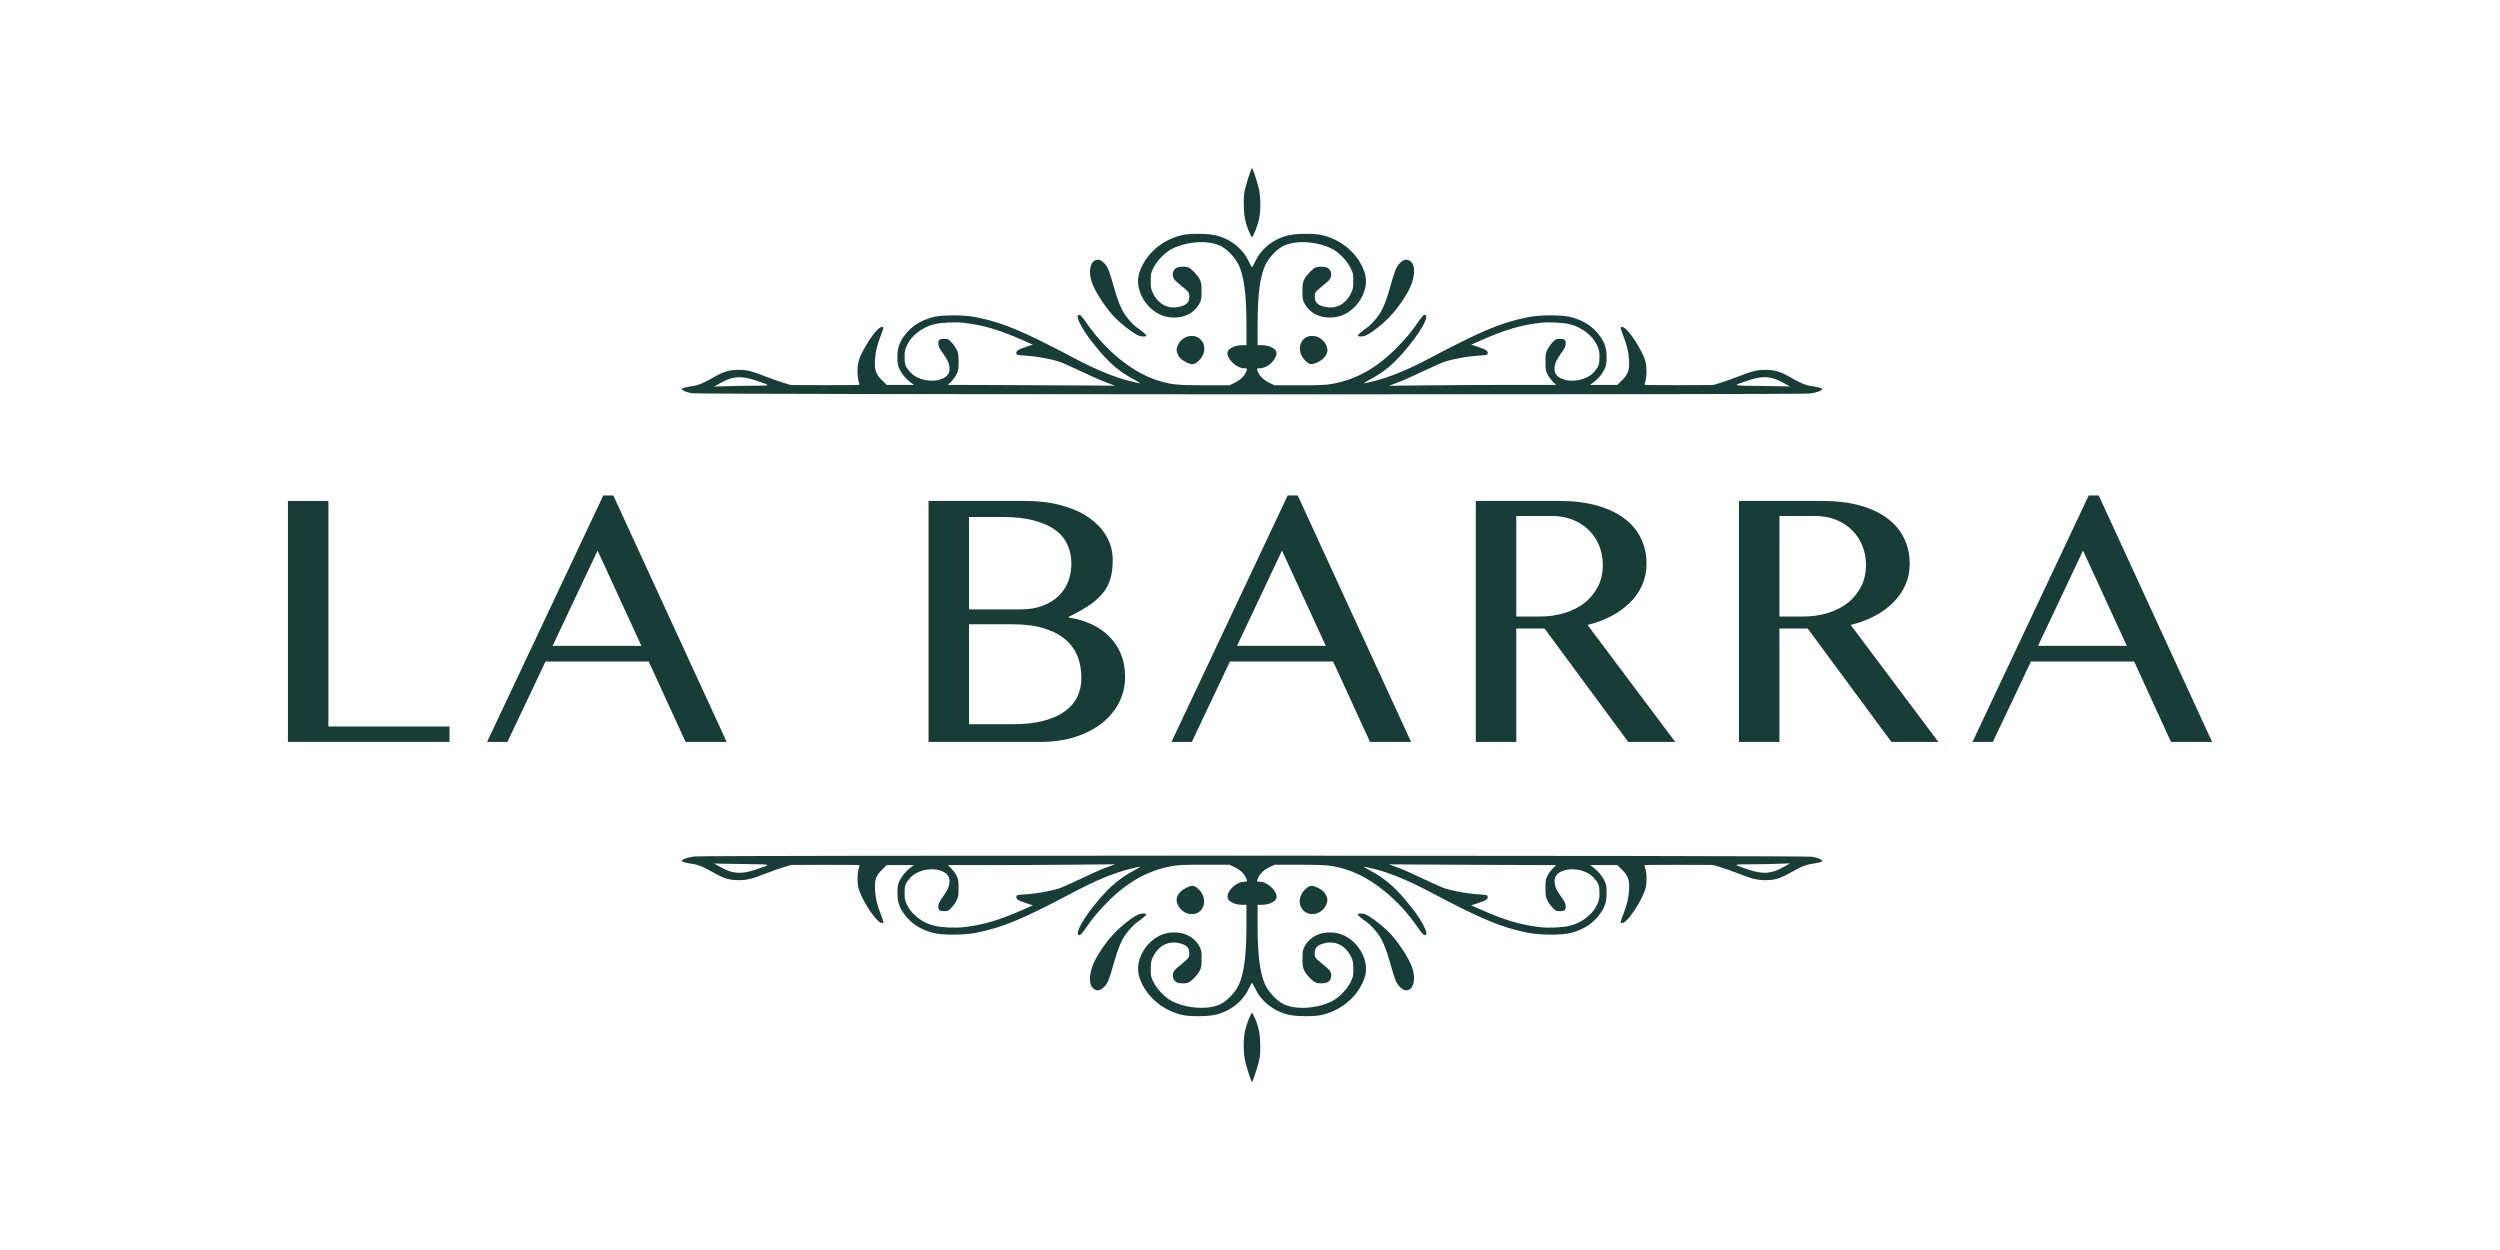
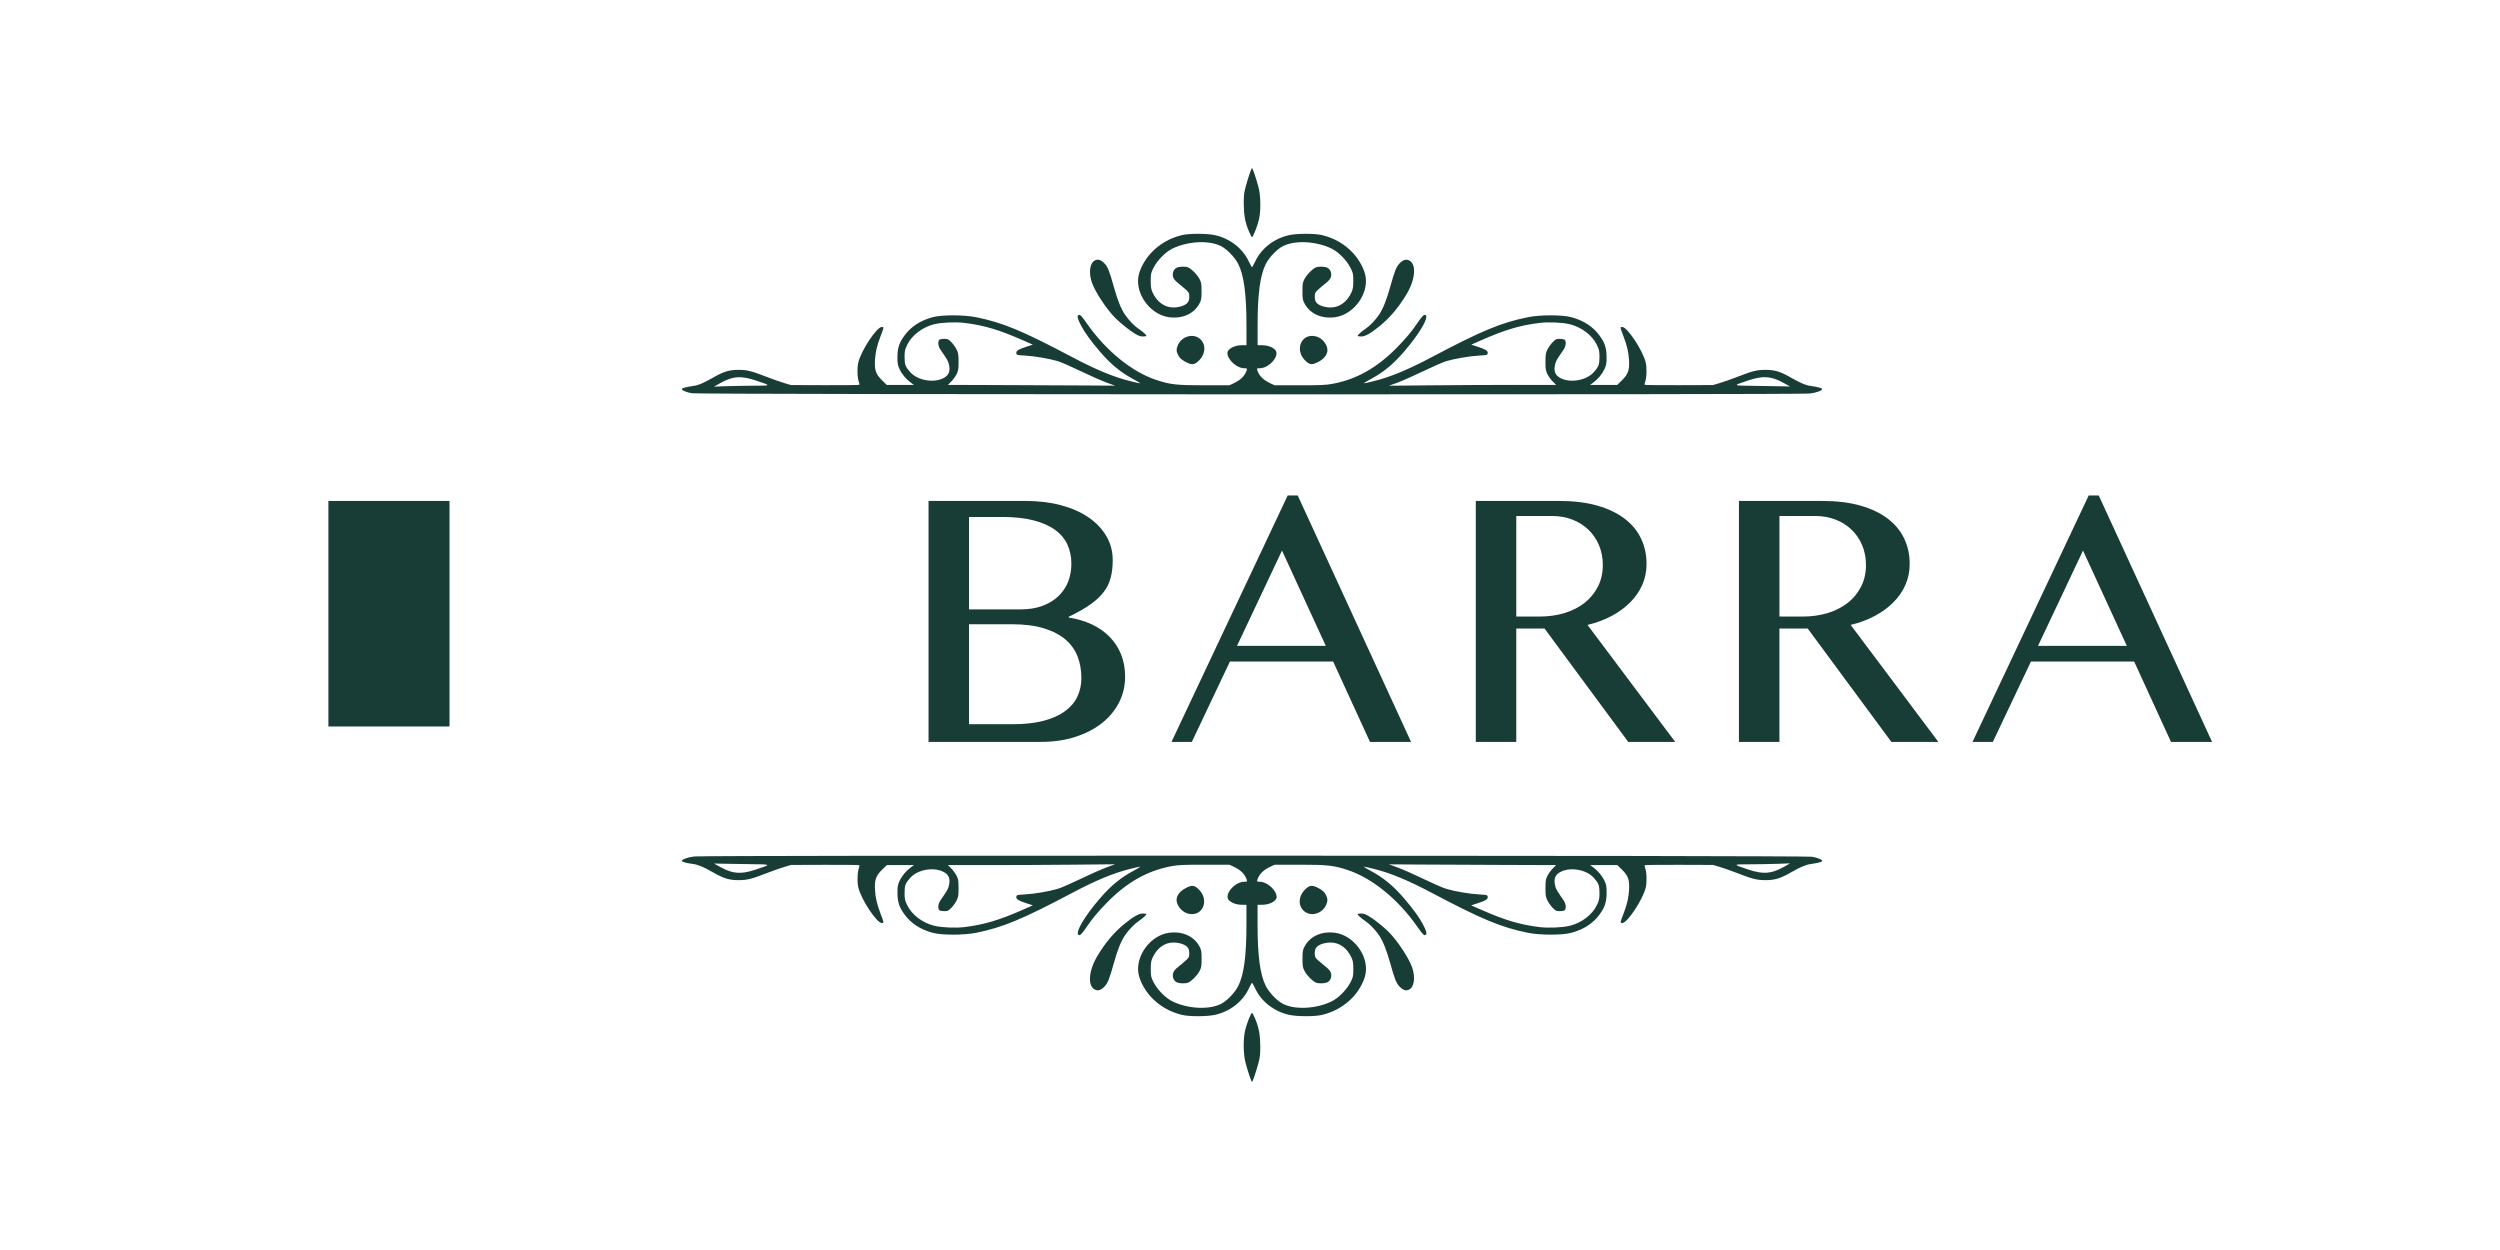
<svg xmlns="http://www.w3.org/2000/svg" id="Layer_1" version="1.1" viewBox="0 0 500 250">
  <g>
-     <path d="M57.584,100.189h8.096v45.106h24.223v3.087h-32.319v-48.193Z" fill="#183c36" />
-     <path d="M122.659,99.089l22.672,49.293h-8.216l-7.367-16.073h-20.645l-7.619,16.073h-4.068l23.242-49.293h2.001ZM110.521,129.168h17.756l-8.759-19.055-8.997,19.055Z" fill="#183c36" />
+     <path d="M57.584,100.189h8.096v45.106h24.223v3.087v-48.193Z" fill="#183c36" />
    <path d="M185.707,100.189h19.413c2.557,0,4.903.278,7.049.848,2.133.57,3.975,1.378,5.512,2.425,1.537,1.047,2.73,2.292,3.578,3.75.861,1.444,1.285,3.061,1.285,4.823,0,1.299-.133,2.478-.411,3.511-.265,1.047-.742,2.014-1.418,2.889-.676.888-1.59,1.723-2.716,2.504-1.126.795-2.544,1.59-4.254,2.412v.159c1.709.265,3.26.729,4.651,1.378,1.378.663,2.571,1.497,3.551,2.504.994,1.02,1.762,2.2,2.279,3.525.53,1.325.795,2.809.795,4.439,0,1.815-.398,3.525-1.193,5.102-.808,1.59-1.935,2.968-3.405,4.134-1.458,1.166-3.233,2.094-5.314,2.769-2.067.676-4.386,1.02-6.93,1.02h-22.473v-48.193ZM193.803,121.88h10.296c1.63,0,3.074-.225,4.333-.689,1.272-.464,2.332-1.1,3.207-1.921.861-.808,1.524-1.776,1.974-2.889.437-1.113.663-2.319.663-3.617,0-1.418-.265-2.69-.795-3.843-.53-1.153-1.352-2.147-2.478-2.955-1.126-.822-2.557-1.444-4.293-1.895-1.736-.451-3.816-.676-6.228-.676h-6.678v18.485ZM193.803,144.844h8.759c2.359,0,4.399-.225,6.122-.676,1.723-.451,3.14-1.073,4.267-1.895,1.126-.808,1.961-1.776,2.504-2.902.543-1.126.822-2.385.822-3.776,0-1.511-.252-2.928-.729-4.227-.49-1.299-1.285-2.438-2.385-3.405-1.1-.954-2.544-1.723-4.32-2.279-1.776-.557-3.949-.835-6.533-.835h-8.507v19.996Z" fill="#183c36" />
    <path d="M259.541,99.089l22.672,49.293h-8.216l-7.367-16.073h-20.645l-7.619,16.073h-4.068l23.242-49.293h2.001ZM247.403,129.168h17.756l-8.759-19.055-8.997,19.055Z" fill="#183c36" />
    <path d="M295.159,100.189h16.643c2.902,0,5.446.305,7.633.928,2.186.623,4.015,1.497,5.473,2.61,1.471,1.113,2.571,2.438,3.299,3.989.742,1.55,1.1,3.233,1.1,5.049,0,1.497-.278,2.889-.848,4.187-.57,1.312-1.378,2.478-2.425,3.525-1.047,1.047-2.292,1.961-3.75,2.73-1.444.769-3.048,1.365-4.784,1.776l17.544,23.401h-9.395l-16.736-22.672h-5.658v22.672h-8.096v-48.193ZM303.255,123.312h4.638c1.815,0,3.498-.239,5.049-.716,1.55-.477,2.889-1.166,4.015-2.054,1.126-.901,2.001-1.988,2.65-3.26.636-1.272.954-2.703.954-4.28,0-1.431-.252-2.743-.755-3.949-.504-1.193-1.206-2.226-2.094-3.087-.901-.875-1.974-1.55-3.22-2.041-1.246-.49-2.624-.729-4.108-.729h-7.129v20.115Z" fill="#183c36" />
    <path d="M347.791,100.189h16.643c2.902,0,5.446.305,7.633.928,2.186.623,4.015,1.497,5.473,2.61,1.471,1.113,2.571,2.438,3.299,3.989.742,1.55,1.1,3.233,1.1,5.049,0,1.497-.278,2.889-.848,4.187-.57,1.312-1.378,2.478-2.425,3.525-1.047,1.047-2.292,1.961-3.75,2.73-1.444.769-3.048,1.365-4.784,1.776l17.544,23.401h-9.395l-16.736-22.672h-5.658v22.672h-8.096v-48.193ZM355.888,123.312h4.638c1.815,0,3.498-.239,5.049-.716,1.55-.477,2.889-1.166,4.015-2.054,1.126-.901,2.001-1.988,2.65-3.26.636-1.272.954-2.703.954-4.28,0-1.431-.252-2.743-.755-3.949-.504-1.193-1.206-2.226-2.094-3.087-.901-.875-1.974-1.55-3.22-2.041-1.246-.49-2.624-.729-4.108-.729h-7.129v20.115Z" fill="#183c36" />
    <path d="M419.744,99.089l22.672,49.293h-8.216l-7.367-16.073h-20.645l-7.619,16.073h-4.068l23.242-49.293h2.001ZM407.606,129.168h17.756l-8.759-19.055-8.997,19.055Z" fill="#183c36" />
  </g>
  <g>
    <path d="M362.37,171.347c-1.696-.256-221.482-.308-223.539-.054-1.316.163-2.465.594-2.465.925,0,.146,1.059.424,2.148.565,1.108.143,2.133.565,4.054,1.667,2.147,1.233,3.271,1.58,5.113,1.58,1.723,0,2.586-.212,5.522-1.35,1.24-.481,2.872-1.058,3.63-1.283l1.377-.409,6.777-.023c3.721-.012,6.821.021,6.875.076.056.056.023.295-.076.552-.324.847-.378,2.904-.103,3.978.629,2.451,3.678,7.034,4.679,7.034.448,0,.44-.076-.191-1.709-.766-1.982-1.069-3.251-1.168-4.886-.122-2.012.174-2.861,1.42-4.077l.938-.915h5.43l-.621.453c-.942.688-1.794,1.71-2.26,2.708-.358.766-.417,1.104-.417,2.39,0,1.845.372,2.956,1.477,4.417,1.324,1.75,3.122,2.905,5.557,3.573,1.818.497,6.233.498,8.698,0,5.338-1.077,9.243-2.702,19.362-8.054,4.598-2.432,8.11-3.888,11.359-4.708,1.014-.256,1.935-.462,2.065-.462s-.416.346-1.218.773c-2.662,1.416-4.612,3.017-6.85,5.625-3.038,3.539-4.906,6.704-4.268,7.234.289.24.695-.155,1.714-1.667,1.033-1.533,2.216-2.95,3.927-4.705,4.012-4.114,8.14-6.457,12.965-7.357,1.339-.25,2.375-.297,6.595-.297h5.007l.877.412c1.407.66,2.253,1.517,2.596,2.628.103.335.067.363-.463.363-2.027,0-4.24,2.719-3.056,3.754.633.553,1.528.859,2.512.859h.938v3.963c0,6.202-.49,9.926-1.604,12.207-.679,1.391-2.304,3.081-3.54,3.682-2.413,1.172-6.519.959-9.59-.499-1.416-.673-3.08-2.351-3.847-3.878-.518-1.033-.554-1.203-.554-2.61,0-1.225.067-1.652.362-2.292.885-1.921,2.403-3.025,4.161-3.025,1.226,0,2.405.406,2.857.983.223.285.319.643.319,1.188,0,.711-.059.833-.673,1.399-.374.345-1.059.925-1.543,1.308-.635.503-.909.843-1.015,1.263-.188.741.105,1.491.705,1.8.51.262,1.694.306,2.284.083.656-.247,1.829-1.429,2.288-2.307.377-.721.42-.968.42-2.465s-.042-1.744-.425-2.466c-1.085-2.05-3.402-3.093-6.08-2.737-3.66.488-6.699,4.507-6.129,8.106.227,1.437,1.22,3.318,2.465,4.674,1.666,1.814,3.77,3.042,6.235,3.641,1.429.347,4.931.35,6.55.005,2.965-.631,5.521-2.574,6.766-5.144.344-.711.665-1.301.706-1.301s.362.59.706,1.301c1.246,2.57,3.802,4.513,6.767,5.144,1.618.345,5.121.342,6.55-.005,2.466-.599,4.569-1.827,6.235-3.641,1.245-1.356,2.237-3.237,2.465-4.674.57-3.6-2.469-7.619-6.129-8.106-2.677-.357-4.995.686-6.08,2.737-.381.722-.424.968-.424,2.466s.042,1.744.42,2.465c.459.878,1.632,2.06,2.288,2.307.59.222,1.775.179,2.284-.083.6-.309.894-1.059.706-1.8-.107-.42-.38-.76-1.016-1.263-.484-.383-1.172-.964-1.551-1.308-.621-.567-.681-.688-.681-1.399,0-.544.097-.902.324-1.188.458-.577,1.642-.983,2.867-.983,1.758,0,3.277,1.104,4.161,3.025.295.64.362,1.067.362,2.292,0,1.407-.036,1.577-.554,2.61-.767,1.527-2.432,3.205-3.848,3.878-3.071,1.459-7.177,1.672-9.59.499-1.236-.601-2.864-2.29-3.547-3.682-1.12-2.281-1.611-6.005-1.611-12.207v-3.963h.953c1.452,0,2.859-.759,2.859-1.543,0-1.365-1.891-3.071-3.403-3.071-.529,0-.566-.029-.463-.363.343-1.111,1.189-1.968,2.596-2.628l.877-.412h5.007c5.536,0,6.81.141,9.605,1.065,4.883,1.615,10.085,5.848,13.896,11.309,1.13,1.619,1.411,1.888,1.714,1.641.27-.219.12-.764-.581-2.11-.675-1.299-1.971-3.086-3.708-5.113-2.234-2.608-4.183-4.209-6.845-5.625-.802-.427-1.347-.773-1.218-.773s1.051.206,2.065.462c3.25.82,6.761,2.276,11.359,4.708,10.12,5.352,14.025,6.977,19.362,8.054,2.466.498,6.88.497,8.697,0,2.436-.667,4.234-1.823,5.558-3.573,1.105-1.461,1.477-2.572,1.477-4.417,0-1.286-.059-1.624-.417-2.39-.465-.999-1.319-2.021-2.26-2.708l-.621-.453h5.431l.938.915c1.245,1.215,1.541,2.065,1.419,4.077-.099,1.635-.402,2.904-1.167,4.886-.631,1.633-.639,1.709-.191,1.709,1.001,0,4.05-4.583,4.679-7.034.275-1.074.222-3.13-.103-3.978-.098-.257-.131-.497-.075-.552.054-.054,3.154-.088,6.875-.076l6.777.023,1.377.409c.757.225,2.39.802,3.63,1.283,2.935,1.138,3.798,1.35,5.521,1.35,1.841,0,2.965-.347,5.113-1.58,1.921-1.103,2.946-1.525,4.054-1.667,1.074-.139,2.148-.421,2.148-.565,0-.294-.983-.708-2.072-.872M349.906,172.861c1.663-.004,4.169-.048,5.566-.098l2.541-.091-1.285.723c-2.471,1.389-4.1,1.504-7.095.502-3.126-1.047-3.131-1.028.273-1.036M144.08,173.412l-1.286-.709,1.671.038c.917.021,3.426.061,5.559.089,4.386.058,4.337.011,1.149,1.078-2.98.998-4.593.885-7.094-.495M279.545,173.504l-1.747-.635,5.96.038c3.278.021,10.8.055,16.715.076l10.755.038-.673.673c-.372.372-.85,1.029-1.067,1.467-.342.69-.393,1.013-.393,2.466s.051,1.775.386,2.458c.215.438.677,1.087,1.044,1.467.607.628.718.68,1.444.68.438,0,.873-.087.983-.196.34-.34.227-1.301-.233-1.966-1.273-1.846-1.484-2.198-1.636-2.738-.429-1.527-.089-2.427,1.142-3.012,1.997-.949,5.074-.37,6.52,1.228.982,1.086,1.15,1.528,1.15,3.04,0,1.195-.059,1.469-.518,2.436-.915,1.924-3.098,3.581-5.457,4.143-1.476.352-4.25.467-6.02.251-3.893-.476-6.897-1.369-11.632-3.455l-2.027-.893,1.074-.347c1.8-.581,2.284-.87,2.228-1.332-.049-.401-.08-.41-1.789-.51-1.921-.113-4.77-.599-6.505-1.111-.614-.181-2.662-1.074-4.538-1.979-1.876-.904-4.207-1.935-5.166-2.284M197.718,173.02c4.478,0,11.995-.037,16.715-.083l8.577-.084-1.747.643c-.959.353-3.291,1.387-5.166,2.292-1.876.904-3.924,1.798-4.538,1.979-1.734.512-4.583.998-6.504,1.111-1.709.1-1.741.109-1.789.51-.056.462.428.751,2.228,1.332l1.074.347-2.027.893c-4.735,2.086-7.74,2.979-11.632,3.455-1.77.217-4.544.101-6.02-.251-2.36-.561-4.543-2.219-5.457-4.143-.46-.967-.517-1.241-.517-2.436,0-1.512.167-1.954,1.149-3.04,1.446-1.597,4.523-2.177,6.52-1.228,1.23.585,1.571,1.485,1.142,3.012-.152.541-.362.893-1.636,2.738-.46.665-.573,1.626-.232,1.966.109.109.544.196.983.196.726,0,.837-.052,1.444-.68.367-.38.829-1.029,1.044-1.467.336-.684.385-1.006.385-2.458s-.051-1.776-.393-2.466c-.218-.438-.695-1.095-1.066-1.467l-.673-.673h8.138Z" fill="#183c36" />
    <path d="M263.821,177.694c.711.396,1.046.703,1.317,1.211.434.811.448,1.285.062,2.133-.779,1.709-3.016,2.338-4.344,1.22-1.338-1.125-1.196-3.145.318-4.512.837-.757,1.361-.767,2.647-.051" fill="#183c36" />
    <path d="M239.618,177.745c2.425,2.184.938,5.772-2.057,4.965-1.18-.318-2.233-1.593-2.242-2.717-.008-.853.638-1.729,1.697-2.302,1.301-.704,1.771-.695,2.602.053" fill="#183c36" />
    <path d="M273.774,183.231c1.119.677,2.893,2.092,3.963,3.161,1.742,1.742,4.004,5.158,4.678,7.064.705,1.996.436,3.977-.609,4.471-.612.289-1.178.112-1.867-.584-.675-.68-1.021-1.543-1.902-4.734-.71-2.572-1.442-4.393-2.233-5.552-.743-1.089-1.842-2.236-2.681-2.798-.847-.568-1.604-1.239-1.604-1.422,0-.075.31-.136.688-.136.498,0,.93.146,1.566.53" fill="#183c36" />
    <path d="M229.272,182.837c0,.182-.757.857-1.588,1.417-.84.565-1.938,1.714-2.681,2.803-.791,1.159-1.523,2.98-2.233,5.552-.881,3.192-1.227,4.054-1.902,4.735-.689.696-1.256.873-1.867.583-1.508-.713-1.308-3.714.445-6.679,1.6-2.708,3.409-4.843,5.576-6.581,1.754-1.407,2.768-1.966,3.569-1.966.379,0,.681.061.681.137" fill="#183c36" />
    <path d="M251.043,203.772c.735,1.765.999,3.191,1.012,5.461.01,1.588-.06,2.248-.355,3.328-.537,1.966-1.164,3.811-1.297,3.811s-.759-1.845-1.294-3.811c-.45-1.654-.495-4.644-.097-6.444.271-1.226,1.182-3.555,1.391-3.555.075,0,.363.544.639,1.21" fill="#183c36" />
  </g>
  <g>
    <path d="M138.438,78.653c1.696.256,221.482.308,223.539.054,1.316-.163,2.465-.594,2.465-.925,0-.146-1.059-.424-2.148-.565-1.108-.143-2.133-.565-4.054-1.667-2.147-1.233-3.271-1.58-5.113-1.58-1.723,0-2.586.212-5.522,1.35-1.24.481-2.872,1.058-3.63,1.283l-1.377.409-6.777.023c-3.721.012-6.821-.021-6.875-.076-.056-.056-.023-.295.076-.552.324-.847.378-2.904.103-3.978-.629-2.451-3.678-7.034-4.679-7.034-.448,0-.44.076.191,1.709.766,1.982,1.069,3.251,1.168,4.886.122,2.012-.174,2.861-1.42,4.077l-.938.915h-5.43l.621-.453c.942-.688,1.794-1.71,2.26-2.708.358-.766.417-1.104.417-2.39,0-1.845-.372-2.956-1.477-4.417-1.324-1.75-3.122-2.905-5.557-3.573-1.818-.497-6.233-.498-8.698,0-5.338,1.077-9.243,2.702-19.362,8.054-4.598,2.432-8.11,3.888-11.359,4.708-1.014.256-1.935.462-2.065.462s.416-.346,1.218-.773c2.662-1.416,4.612-3.017,6.85-5.625,3.038-3.539,4.906-6.704,4.268-7.234-.289-.24-.695.155-1.714,1.667-1.033,1.533-2.216,2.95-3.927,4.705-4.012,4.114-8.14,6.457-12.965,7.357-1.339.25-2.375.297-6.595.297h-5.007l-.877-.412c-1.407-.66-2.253-1.517-2.596-2.628-.103-.335-.067-.363.463-.363,2.027,0,4.24-2.719,3.056-3.754-.633-.553-1.528-.859-2.512-.859h-.938v-3.963c0-6.202.49-9.926,1.604-12.207.679-1.391,2.304-3.081,3.54-3.682,2.413-1.172,6.519-.959,9.59.499,1.416.673,3.08,2.351,3.847,3.878.518,1.033.554,1.203.554,2.61,0,1.225-.067,1.652-.362,2.292-.885,1.921-2.403,3.025-4.161,3.025-1.226,0-2.405-.406-2.857-.983-.223-.285-.319-.643-.319-1.188,0-.711.059-.833.673-1.399.374-.345,1.059-.925,1.543-1.308.635-.503.909-.843,1.015-1.263.188-.741-.105-1.491-.705-1.8-.51-.262-1.694-.306-2.284-.083-.656.247-1.829,1.429-2.288,2.307-.377.721-.42.968-.42,2.465s.042,1.744.425,2.466c1.085,2.05,3.402,3.093,6.08,2.737,3.66-.488,6.699-4.507,6.129-8.106-.227-1.437-1.22-3.318-2.465-4.674-1.666-1.814-3.77-3.042-6.235-3.641-1.429-.347-4.931-.35-6.55-.005-2.965.631-5.521,2.574-6.766,5.144-.344.711-.665,1.301-.706,1.301s-.362-.59-.706-1.301c-1.246-2.57-3.802-4.513-6.767-5.144-1.618-.345-5.121-.342-6.55.005-2.466.599-4.569,1.827-6.235,3.641-1.245,1.356-2.237,3.237-2.465,4.674-.57,3.6,2.469,7.619,6.129,8.106,2.677.357,4.995-.686,6.08-2.737.381-.722.424-.968.424-2.466s-.042-1.744-.42-2.465c-.459-.878-1.632-2.06-2.288-2.307-.59-.222-1.775-.179-2.284.083-.6.309-.894,1.059-.706,1.8.107.42.38.76,1.016,1.263.484.383,1.172.964,1.551,1.308.621.567.681.688.681,1.399,0,.544-.097.902-.324,1.188-.458.577-1.642.983-2.867.983-1.758,0-3.277-1.104-4.161-3.025-.295-.64-.362-1.067-.362-2.292,0-1.407.036-1.577.554-2.61.767-1.527,2.432-3.205,3.848-3.878,3.071-1.459,7.177-1.672,9.59-.499,1.236.601,2.864,2.29,3.547,3.682,1.12,2.281,1.611,6.005,1.611,12.207v3.963h-.953c-1.452,0-2.859.759-2.859,1.543,0,1.365,1.891,3.071,3.403,3.071.529,0,.566.029.463.363-.343,1.111-1.189,1.968-2.596,2.628l-.877.412h-5.007c-5.536,0-6.81-.141-9.605-1.065-4.883-1.615-10.085-5.848-13.896-11.309-1.13-1.619-1.411-1.888-1.714-1.641-.27.219-.12.764.581,2.11.675,1.299,1.971,3.086,3.708,5.113,2.234,2.608,4.183,4.209,6.845,5.625.802.427,1.347.773,1.218.773s-1.051-.206-2.065-.462c-3.25-.82-6.761-2.276-11.359-4.708-10.12-5.352-14.025-6.977-19.362-8.054-2.466-.498-6.88-.497-8.697,0-2.436.667-4.234,1.823-5.558,3.573-1.105,1.461-1.477,2.572-1.477,4.417,0,1.286.059,1.624.417,2.39.465.999,1.319,2.021,2.26,2.708l.621.453h-5.431l-.938-.915c-1.245-1.215-1.541-2.065-1.419-4.077.099-1.635.402-2.904,1.167-4.886.631-1.633.639-1.709.191-1.709-1.001,0-4.05,4.583-4.679,7.034-.275,1.074-.222,3.13.103,3.978.098.257.131.497.075.552-.054.054-3.154.088-6.875.076l-6.777-.023-1.377-.409c-.757-.225-2.39-.802-3.63-1.283-2.935-1.138-3.798-1.35-5.521-1.35-1.841,0-2.965.347-5.113,1.58-1.921,1.103-2.946,1.525-4.054,1.667-1.074.139-2.148.421-2.148.565,0,.294.983.708,2.072.872M150.902,77.139c-1.663.004-4.169.048-5.566.098l-2.541.091,1.285-.723c2.471-1.389,4.1-1.504,7.095-.502,3.126,1.047,3.131,1.028-.273,1.036M356.728,76.588l1.286.709-1.671-.038c-.917-.021-3.426-.061-5.559-.089-4.386-.058-4.337-.011-1.149-1.078,2.98-.998,4.593-.885,7.094.495M221.263,76.496l1.747.635-5.96-.038c-3.278-.021-10.8-.055-16.715-.076l-10.755-.038.673-.673c.372-.372.85-1.029,1.067-1.467.342-.69.393-1.013.393-2.466s-.051-1.775-.386-2.458c-.215-.438-.677-1.087-1.044-1.467-.607-.628-.718-.68-1.444-.68-.438,0-.873.087-.983.196-.34.34-.227,1.301.233,1.966,1.273,1.846,1.484,2.198,1.636,2.738.429,1.527.089,2.427-1.142,3.012-1.997.949-5.074.37-6.52-1.228-.982-1.086-1.15-1.528-1.15-3.04,0-1.195.059-1.469.518-2.436.915-1.924,3.098-3.581,5.457-4.143,1.476-.352,4.25-.467,6.02-.251,3.893.476,6.897,1.369,11.632,3.455l2.027.893-1.074.347c-1.8.581-2.284.87-2.228,1.332.049.401.08.41,1.789.51,1.921.113,4.77.599,6.505,1.111.614.181,2.662,1.074,4.538,1.979,1.876.904,4.207,1.935,5.166,2.284M303.09,76.98c-4.478,0-11.995.037-16.715.083l-8.577.084,1.747-.643c.959-.353,3.291-1.387,5.166-2.292,1.876-.904,3.924-1.798,4.538-1.979,1.734-.512,4.583-.998,6.504-1.111,1.709-.1,1.741-.109,1.789-.51.056-.462-.428-.751-2.228-1.332l-1.074-.347,2.027-.893c4.735-2.086,7.74-2.979,11.632-3.455,1.77-.217,4.544-.101,6.02.251,2.36.561,4.543,2.219,5.457,4.143.46.967.517,1.241.517,2.436,0,1.512-.167,1.954-1.149,3.04-1.446,1.597-4.523,2.177-6.52,1.228-1.23-.585-1.571-1.485-1.142-3.012.152-.541.362-.893,1.636-2.738.46-.665.573-1.626.232-1.966-.109-.109-.544-.196-.983-.196-.726,0-.837.052-1.444.68-.367.38-.829,1.029-1.044,1.467-.336.684-.385,1.006-.385,2.458s.051,1.776.393,2.466c.218.438.695,1.095,1.066,1.467l.673.673h-8.138Z" fill="#183c36" />
    <path d="M236.987,72.306c-.711-.396-1.046-.703-1.317-1.211-.434-.811-.448-1.285-.062-2.133.779-1.709,3.016-2.338,4.344-1.22,1.338,1.125,1.196,3.145-.318,4.512-.837.757-1.361.767-2.647.051" fill="#183c36" />
    <path d="M261.189,72.255c-2.425-2.184-.938-5.772,2.057-4.965,1.18.318,2.233,1.593,2.242,2.717.008.853-.638,1.729-1.697,2.302-1.301.704-1.771.695-2.602-.053" fill="#183c36" />
    <path d="M227.034,66.769c-1.119-.677-2.893-2.092-3.963-3.161-1.742-1.742-4.004-5.158-4.678-7.064-.705-1.996-.436-3.977.609-4.471.612-.289,1.178-.112,1.867.584.675.68,1.021,1.543,1.902,4.734.71,2.572,1.442,4.393,2.233,5.552.743,1.089,1.842,2.236,2.681,2.798.847.568,1.604,1.239,1.604,1.422,0,.075-.31.136-.688.136-.498,0-.93-.146-1.566-.53" fill="#183c36" />
    <path d="M271.536,67.163c0-.182.757-.857,1.588-1.417.84-.565,1.938-1.714,2.681-2.803.791-1.159,1.523-2.98,2.233-5.552.881-3.192,1.227-4.054,1.902-4.735.689-.696,1.256-.873,1.867-.583,1.508.713,1.308,3.714-.445,6.679-1.6,2.708-3.409,4.843-5.576,6.581-1.754,1.407-2.768,1.966-3.569,1.966-.379,0-.681-.061-.681-.137" fill="#183c36" />
    <path d="M249.765,46.228c-.735-1.765-.999-3.191-1.012-5.461-.01-1.588.06-2.248.355-3.328.537-1.966,1.164-3.811,1.297-3.811s.759,1.845,1.294,3.811c.45,1.654.495,4.644.097,6.444-.271,1.226-1.182,3.555-1.391,3.555-.075,0-.363-.544-.639-1.21" fill="#183c36" />
  </g>
</svg>